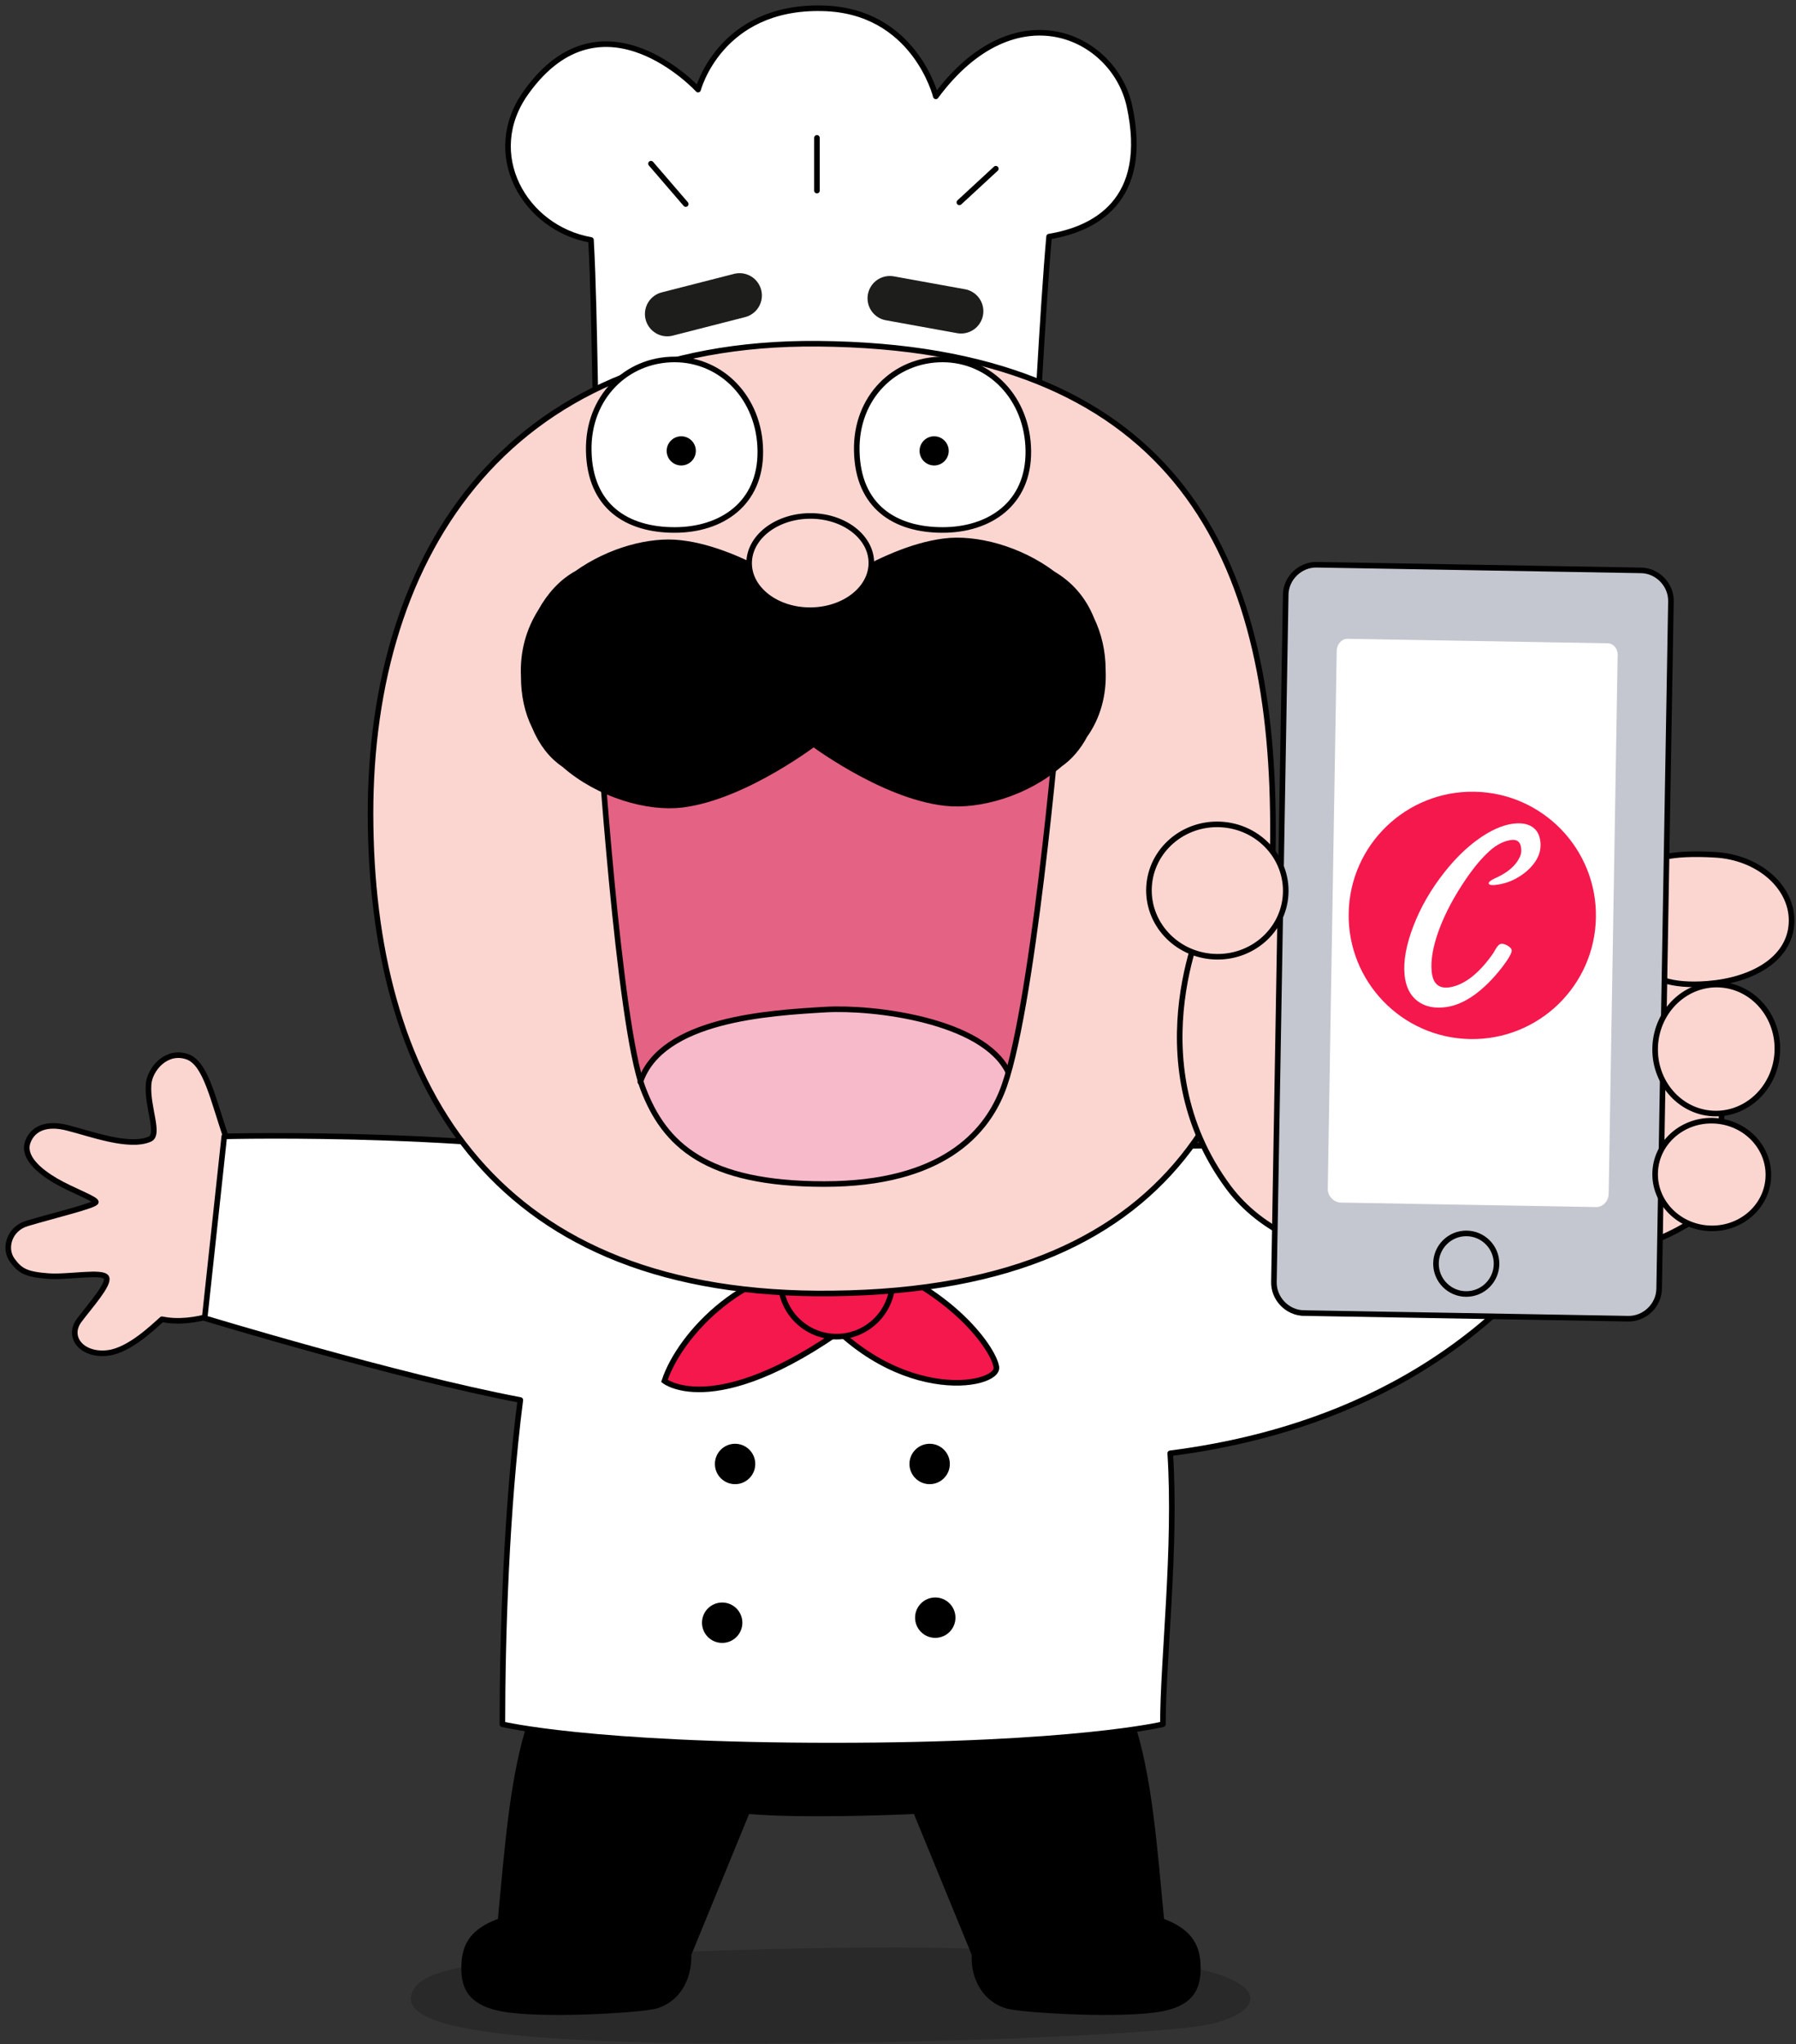
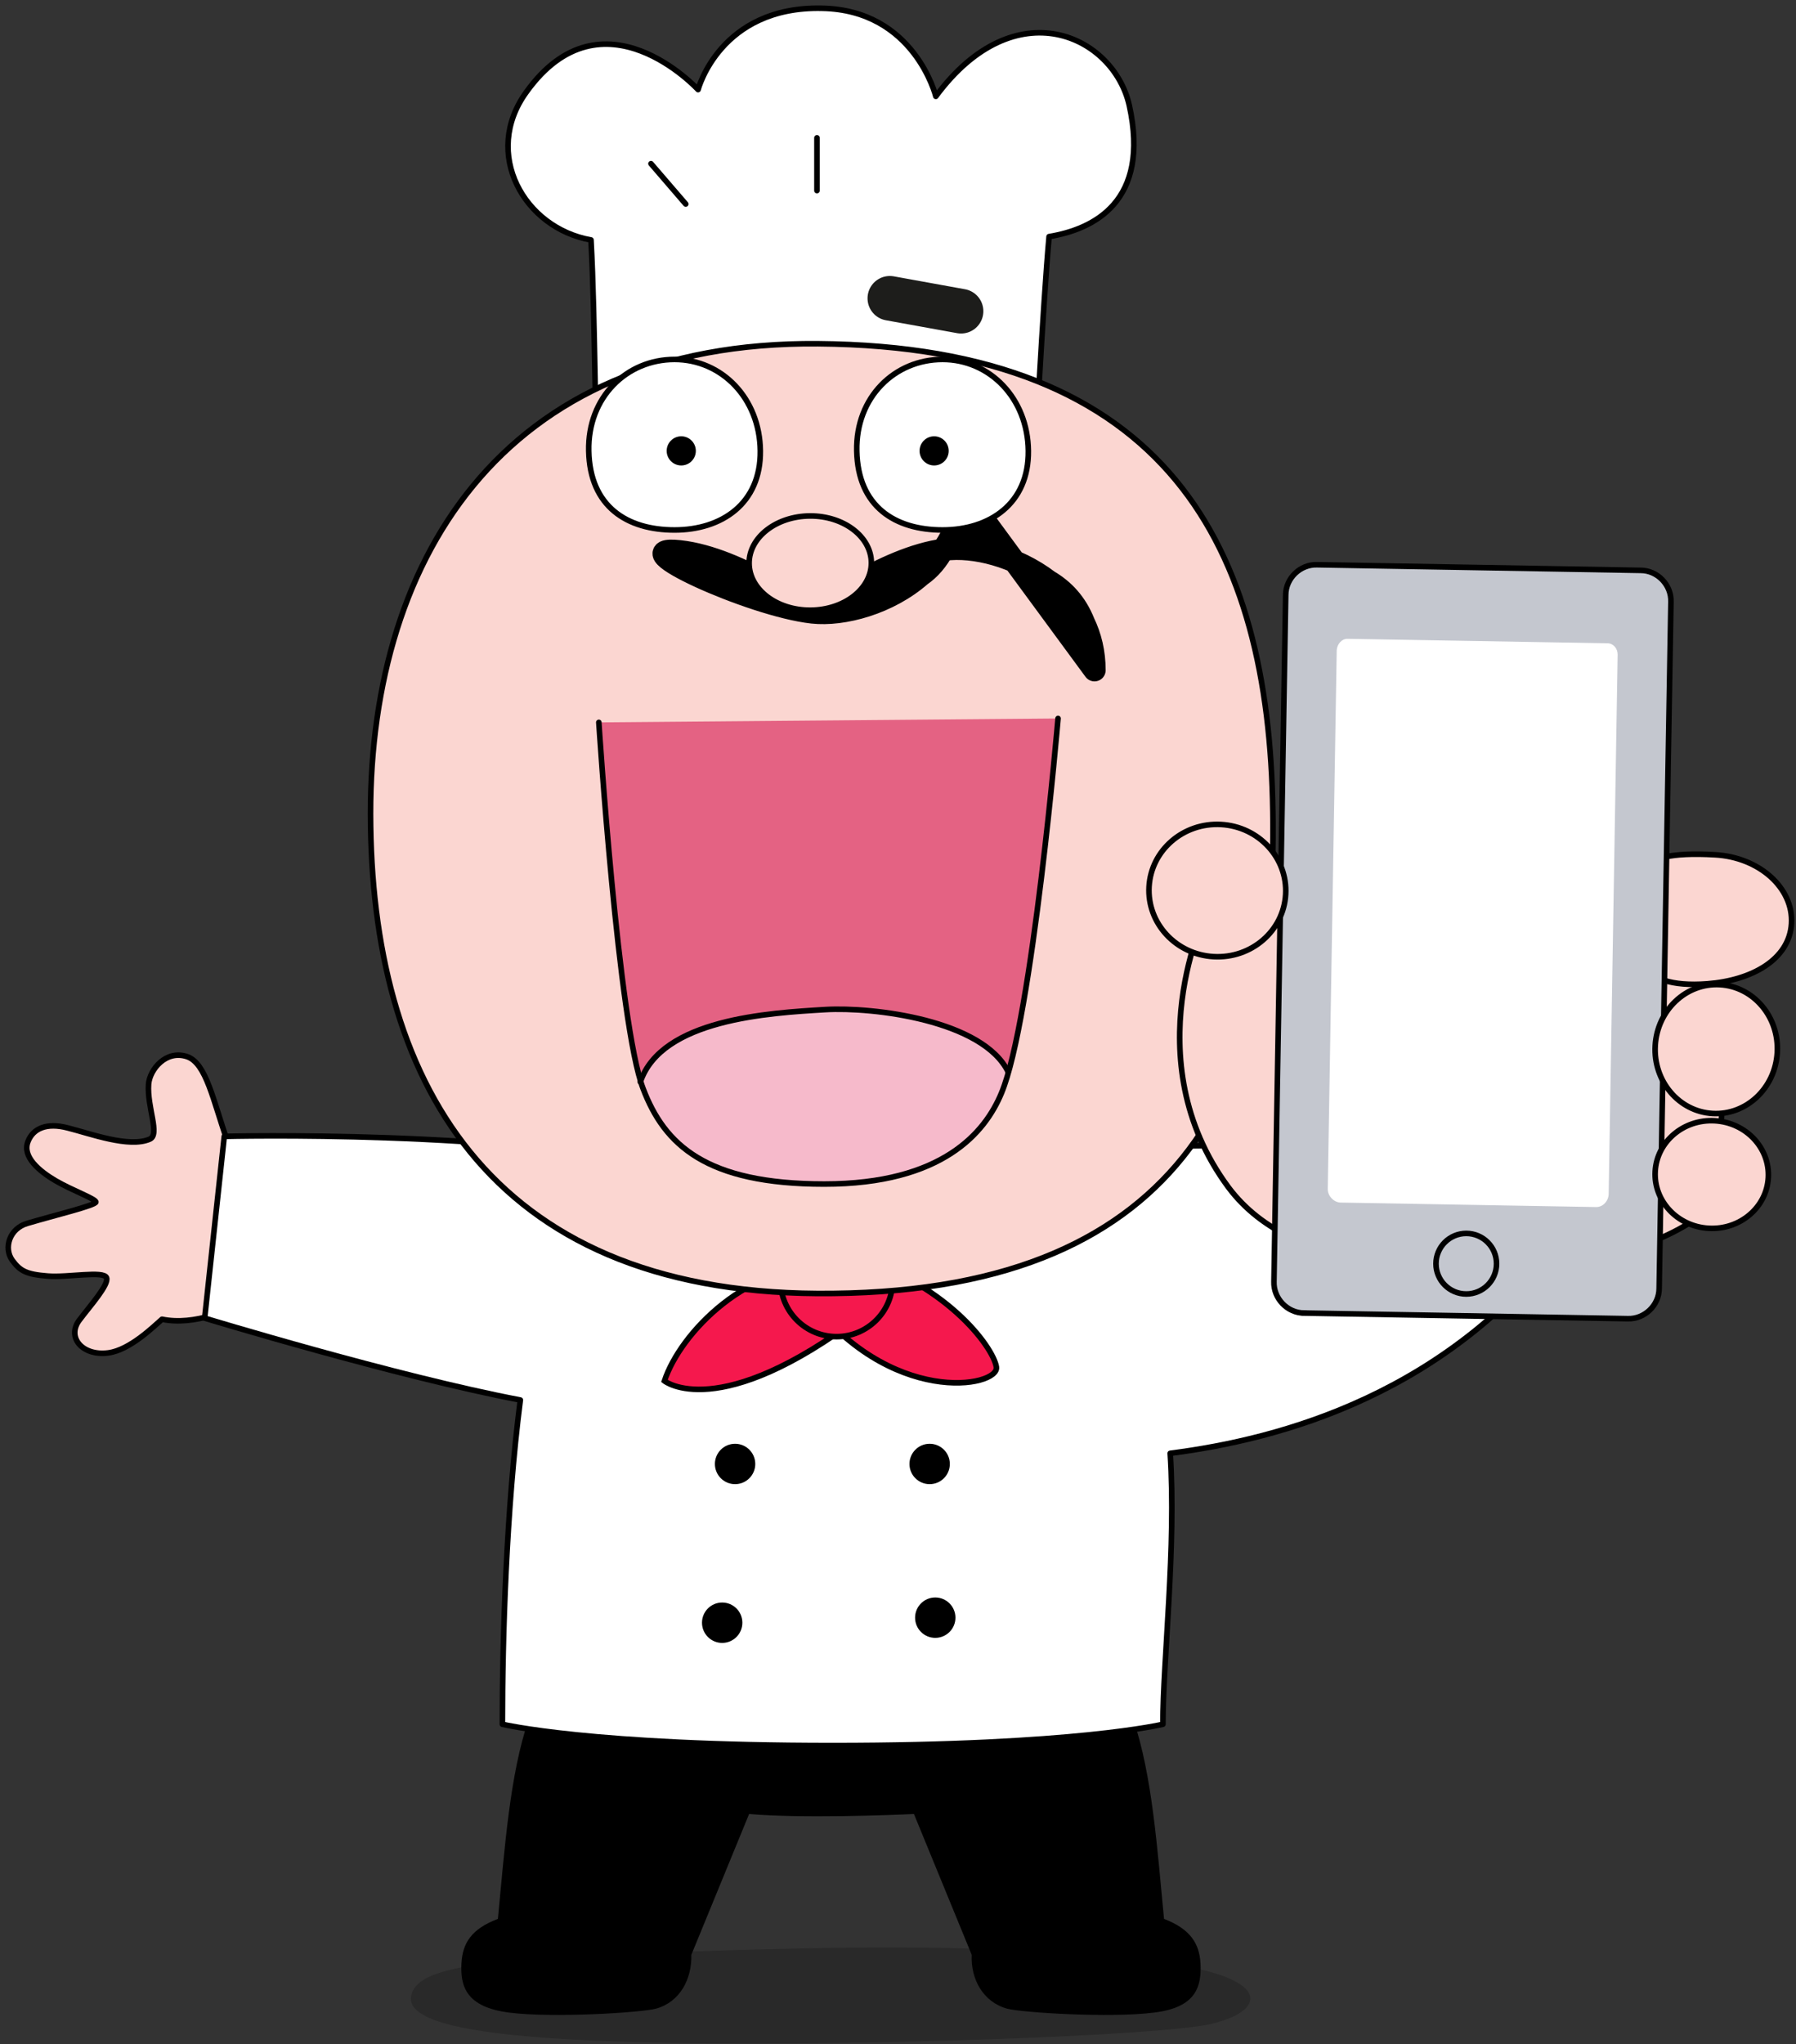
<svg xmlns="http://www.w3.org/2000/svg" fill="none" height="248" viewBox="0 0 218 248" width="218">
  <rect x="0" y="0" width="218" height="248" fill="#333333" stroke="none" />
  <clipPath id="a">
-     <path d="m0 0h30.014v30.014h-30.014z" transform="matrix(1 .017 -.017 1 163.966 95.799)" />
-   </clipPath>
+     </clipPath>
  <path d="m137.072 12.78c-1.906-8.439-13.816-14.157-23.481-1.089 0 0-2.586-10.481-13.816-10.686-12.387-.272-15.041 9.869-15.041 9.869s-11.57-12.591-20.826.272c-5.445 7.487-.272 16.539 7.827 17.968.544 9.665.476 26.339.885 26.68.136.136 52.951.885 52.951.885s1.021-19.738 1.769-27.973c5.377-.885 12.319-4.22 9.733-15.926z" style="fill:#fff;stroke:#000;stroke-width:.677;stroke-miterlimit:10;stroke-linecap:round;stroke-linejoin:round" />
-   <path d="m120.873 20.471-4.424 4.084" stroke="#000" stroke-linecap="round" stroke-linejoin="round" stroke-miterlimit="10" stroke-width=".677" />
  <path d="m99.162 16.727v6.398" stroke="#000" stroke-linecap="round" stroke-linejoin="round" stroke-miterlimit="10" stroke-width=".677" />
  <path d="m79.016 19.858 4.22 4.9" stroke="#000" stroke-linecap="round" stroke-linejoin="round" stroke-miterlimit="10" stroke-width=".677" />
  <path d="m89.77 170.068h49.48l-2.382-30.151h-47.098z" fill="#fff" />
  <path d="m9.662 160.131c1.225-1.634 3.607-4.288 3.267-5.105-.34-.885-4.696 0-7.146-.204-2.586-.204-3.335-.612-4.288-1.906-1.089-1.497-.34-3.879 1.838-4.492 3.199-.952 8.303-2.178 8.303-2.586-.068-.408-2.927-1.429-4.9-2.586-1.974-1.157-4.084-2.927-3.335-4.764.613-1.566 2.246-2.314 4.832-1.634 2.722.681 7.419 2.45 9.937 1.361 1.293-.544-.34-3.879-.136-6.67.136-1.769 2.11-4.219 4.696-3.335 2.314.817 3.131 5.309 4.9 10.346 0 0 12.523 2.109 13.476 2.994l-1.838 3.335s-8.303 11.094-9.665 12.659c-1.225 1.362-6.057 3.335-9.937 2.519-.953.816-3.879 3.743-6.534 4.083-3.131.409-5.105-1.905-3.471-4.015z" fill="#fbd6d1" stroke="#000" stroke-linecap="round" stroke-linejoin="round" stroke-width=".677" />
  <path d="m88.341 236.631c-28.654.884-37.297 1.701-38.386 5.308-1.089 3.608 8.235 5.513 31.512 5.922 24.026.408 59.689-.885 65.611-2.314 7.35-1.77 7.282-6.262-9.052-7.759-12.319-1.225-23.073-1.974-49.684-1.157z" fill="#000" opacity=".2" />
  <path d="m99.775 142.163h-32.533v25.863h32.533z" fill="#fff" />
  <path d="m145.715 238.196c-.136-2.382-1.225-4.152-4.424-5.377-.816-8.439-1.429-17.491-3.743-24.229l-36.684.34-36.685-.34c-2.314 6.738-2.927 15.79-3.743 24.229-3.267 1.225-4.288 2.995-4.424 5.377-.136 2.723.476 5.309 5.785 5.989 5.309.681 16.062 0 17.832-.476 2.927-.817 4.356-3.607 4.288-6.534l7.01-17.083c6.398.544 17.083.136 20.009 0l7.011 17.083c-.136 2.927 1.361 5.717 4.288 6.534 1.769.476 12.523 1.157 17.831.476 5.173-.612 5.786-3.198 5.649-5.989z" fill="#000" />
  <path d="m190.771 149.037-15.245-9.529c-13-1.157-39.475-.272-39.475-.272l-14.293-1.429-39.271 4.152c-20.622-4.969-55.265-4.084-55.265-4.084l-2.382 22.052s23.277 7.078 38.318 9.936c-1.702 13.272-2.178 28.79-2.178 39.339 0 0 10.685 2.587 40.088 2.587 29.402 0 40.087-2.587 40.087-2.587 0-7.827 1.634-21.507.885-32.873 13.272-1.701 34.235-7.146 48.731-27.292z" style="fill:#fff;stroke:#000;stroke-width:.677;stroke-miterlimit:10;stroke-linecap:round;stroke-linejoin:round" />
  <path d="m89.225 180.072c1.353 0 2.45-1.096 2.45-2.45 0-1.353-1.097-2.45-2.45-2.45s-2.45 1.097-2.45 2.45c0 1.354 1.097 2.45 2.45 2.45z" fill="#000" />
  <path d="m112.842 180.072c1.353 0 2.45-1.096 2.45-2.45 0-1.353-1.097-2.45-2.45-2.45s-2.45 1.097-2.45 2.45c0 1.354 1.097 2.45 2.45 2.45z" fill="#000" />
  <path d="m113.523 198.721c1.353 0 2.45-1.097 2.45-2.45s-1.097-2.45-2.45-2.45-2.45 1.097-2.45 2.45 1.097 2.45 2.45 2.45z" fill="#000" />
  <path d="m87.659 199.334c1.353 0 2.45-1.097 2.45-2.451 0-1.353-1.097-2.45-2.45-2.45s-2.45 1.097-2.45 2.45c0 1.354 1.097 2.451 2.45 2.451z" fill="#000" />
  <path d="m102.497 152.032c12.251 3.403 18.036 11.366 18.444 13.816.409 2.45-12.931 4.968-23.14-8.78" fill="#f5184d" />
  <path d="m102.497 152.032c12.251 3.403 18.036 11.366 18.444 13.816.409 2.45-12.931 4.968-23.14-8.78" stroke="#000" stroke-miterlimit="10" stroke-width=".677" />
  <path d="m101.204 153.665c-10.345-.681-18.649 8.099-20.555 13.884 0 0 6.534 5.241 23.957-7.963" fill="#f5184d" />
  <path d="m101.204 153.665c-10.345-.681-18.649 8.099-20.555 13.884 0 0 6.534 5.241 23.957-7.963" stroke="#000" stroke-miterlimit="10" stroke-width=".677" />
  <path d="m101.544 162.173c3.759 0 6.806-3.048 6.806-6.806 0-3.759-3.047-6.807-6.806-6.807-3.759 0-6.806 3.048-6.806 6.807 0 3.758 3.047 6.806 6.806 6.806z" fill="#f5184d" stroke="#000" stroke-miterlimit="10" stroke-width=".677" />
  <path d="m154.495 98.4c-.477-31.852-12.591-56.354-55.197-56.694-38.658-.34-54.857 26.748-54.312 58.532.476 31.852 15.178 57.238 56.15 56.694 43.491-.476 53.904-26.68 53.36-58.532z" fill="#fbd6d1" stroke="#000" stroke-linecap="round" stroke-linejoin="round" stroke-width=".677" />
  <path d="m72.686 87.646s2.382 36.685 5.377 44.444c2.586 6.806 7.623 11.57 21.983 11.57 14.361 0 19.533-6.261 21.507-11.026 3.744-8.916 6.874-45.464 6.874-45.464" fill="#e46283" />
  <path d="m100.182 122.493c-6.874.409-19.873 1.157-22.46 8.78.068.272.204.545.272.817 2.586 6.806 7.623 11.57 21.983 11.57 14.361 0 19.533-6.261 21.507-11.026.272-.68.545-1.565.885-2.586-3.131-6.262-16.335-7.895-22.188-7.555z" fill="#f6bacb" />
  <g stroke-linecap="round" stroke-linejoin="round">
    <path d="m72.686 87.646s2.382 36.685 5.377 44.444c2.586 6.806 7.623 11.57 21.983 11.57 14.361 0 19.533-6.261 21.507-11.026 3.744-8.916 6.874-45.464 6.874-45.464" stroke="#000" stroke-miterlimit="10" stroke-width=".677" />
-     <path d="m132.851 81.317c0-2.178-.476-4.084-1.293-5.785-.953-2.382-2.45-3.947-4.288-5.037-3.947-2.995-9.052-4.288-12.591-3.811-7.486.953-16.062 7.623-16.062 7.623s-8.644-6.602-16.13-7.419c-3.403-.408-8.099.817-11.911 3.539-1.633.885-2.995 2.314-4.084 4.288-1.293 2.042-2.042 4.492-1.906 7.351 0 2.11.408 4.016 1.225 5.649.817 1.974 1.906 3.335 3.335 4.288 4.016 3.539 9.733 5.104 13.544 4.628 7.487-.953 16.062-7.623 16.062-7.623s8.644 6.602 16.13 7.419c3.744.408 9.257-1.089 13.136-4.492 1.089-.749 2.042-1.838 2.791-3.267 1.429-1.974 2.178-4.492 2.041-7.351z" fill="#000" stroke="#000" stroke-miterlimit="10" stroke-width="2.707" />
+     <path d="m132.851 81.317c0-2.178-.476-4.084-1.293-5.785-.953-2.382-2.45-3.947-4.288-5.037-3.947-2.995-9.052-4.288-12.591-3.811-7.486.953-16.062 7.623-16.062 7.623s-8.644-6.602-16.13-7.419s8.644 6.602 16.13 7.419c3.744.408 9.257-1.089 13.136-4.492 1.089-.749 2.042-1.838 2.791-3.267 1.429-1.974 2.178-4.492 2.041-7.351z" fill="#000" stroke="#000" stroke-miterlimit="10" stroke-width="2.707" />
    <path d="m98.38 74.035c4.097-.024 7.404-2.602 7.386-5.76-.018-3.157-3.354-5.698-7.451-5.675-4.097.024-7.404 2.602-7.386 5.76.018 3.157 3.354 5.698 7.451 5.675z" fill="#fbd6d1" stroke="#000" stroke-width=".677" />
    <path d="m116.653 37.758-8.643-1.565" stroke="#1d1d1b" stroke-miterlimit="10" stroke-width="5.415" />
-     <path d="m80.99 38.098 8.78-2.246" stroke="#1d1d1b" stroke-miterlimit="10" stroke-width="5.415" />
    <path d="m124.82 54.705c-.068-6.398-4.696-11.094-10.413-11.094-5.785 0-10.549 4.56-10.413 11.094.136 6.806 4.696 9.597 10.413 9.597s10.482-3.199 10.413-9.597z" fill="#fff" stroke="#000" stroke-miterlimit="10" stroke-width=".677" />
  </g>
  <path d="m113.386 56.475c.978 0 1.77-.792 1.77-1.77s-.792-1.77-1.77-1.77c-.977 0-1.769.792-1.769 1.77s.792 1.77 1.769 1.77z" fill="#000" />
  <path d="m92.288 54.705c-.068-6.398-4.696-11.094-10.413-11.094-5.785 0-10.549 4.56-10.413 11.094.136 6.806 4.696 9.597 10.413 9.597 5.717 0 10.481-3.199 10.413-9.597z" style="fill:#fff;stroke:#000;stroke-width:.677;stroke-miterlimit:10;stroke-linecap:round;stroke-linejoin:round" />
  <path d="m82.691 56.475c.977 0 1.77-.792 1.77-1.77s-.792-1.77-1.77-1.77-1.77.792-1.77 1.77.792 1.77 1.77 1.77z" fill="#000" />
  <path d="m122.371 130.048c-3.063-6.262-16.335-7.895-22.188-7.555-6.874.409-19.874 1.157-22.46 8.78" stroke="#000" stroke-linecap="round" stroke-linejoin="round" stroke-miterlimit="10" stroke-width=".677" />
  <path d="m184.442 153.529c-9.529.272-27.225 1.361-35.324-9.46-11.57-15.586-2.654-33.622-2.518-33.69 13.408-11.775 56.286-7.351 59.961-4.356 4.56 3.675 1.838 39.679 1.838 39.679s-5.989 7.419-23.957 7.827z" fill="#fbd6d1" stroke="#000" stroke-linecap="round" stroke-linejoin="round" stroke-width=".677" />
  <path d="m217.451 112.08c.272-4.356-3.948-8.099-9.324-8.371-10.686-.613-9.937 2.926-10.209 7.282-.273 4.356.476 9.052 9.324 8.372 5.377-.409 9.937-2.927 10.209-7.283z" fill="#fbd6d1" stroke="#000" stroke-linecap="round" stroke-linejoin="round" stroke-width=".677" />
  <path d="m158.306 159.314 39.271.681c2.042.068 3.812-1.634 3.812-3.676l1.429-83.306c.068-2.042-1.634-3.811-3.675-3.811l-39.271-.681c-2.042-.068-3.812 1.633-3.812 3.675l-1.429 83.306c-.068 2.041 1.634 3.811 3.675 3.811z" fill="#c4c7cf" stroke="#000" stroke-width=".677" />
  <path d="m162.662 145.906 31.103.545c.817 0 1.498-.749 1.498-1.634l1.089-65.406c0-.749-.545-1.361-1.225-1.361l-31.581-.544c-.68 0-1.225.613-1.293 1.361l-1.089 65.406c0 .816.681 1.565 1.498 1.633z" fill="#fff" />
  <g clip-path="url(#a)">
    <path d="m178.446 126.069c8.287.145 15.122-6.455 15.267-14.742s-6.456-15.122-14.742-15.266c-8.287-.145-15.122 6.455-15.267 14.742s6.456 15.122 14.742 15.266z" fill="#f5184d" />
    <path d="m183.01 114.747c-.31-.187-.583-.264-.821-.227-.213.03-.437.26-.682.689-.166.306-.322.55-.459.73-.827 1.143-1.67 2.038-2.533 2.686s-1.725 1.038-2.579 1.168c-.644.095-1.147-.014-1.509-.336s-.58-.845-.649-1.577c-.137-1.397.163-3.085.892-5.068.732-1.983 1.826-4.045 3.285-6.183 1.001-1.456 1.85-2.468 2.837-3.371.957-.873 1.863-1.225 2.589-1.336.382-.058.677-.002.887.167.21.168.332.445.37.83.055.572-.029.865-.361 1.426-.333.558-.836 1.064-1.514 1.516-.348.231-.781.467-1.304.705-.523.242-.774.447-.759.616.023.23.487.228.841.186 1.546-.176 2.56-.81 2.983-1.081.764-.488 1.473-1.163 1.929-1.907.446-.727.6-1.46.524-2.22-.085-.86-.428-1.481-1.033-1.859-.604-.381-1.413-.495-2.429-.341-1.243.188-2.59.796-4.043 1.829-1.451 1.032-2.827 2.372-4.127 4.018-1.636 2.063-2.897 4.239-3.779 6.532-.881 2.292-1.242 4.275-1.079 5.947.14 1.431.668 2.491 1.583 3.18.919.69 2.103.927 3.559.708 1.092-.163 2.207-.655 3.344-1.473s2.249-1.925 3.342-3.328c.39-.505.686-.94.891-1.3.206-.361.303-.617.288-.764-.01-.186-.175-.374-.484-.562z" fill="#fff" />
  </g>
  <path d="m177.976 157c2.03 0 3.675-1.646 3.675-3.675 0-2.03-1.645-3.676-3.675-3.676s-3.675 1.646-3.675 3.676c0 2.029 1.645 3.675 3.675 3.675z" stroke="#000" stroke-linecap="round" stroke-linejoin="round" stroke-miterlimit="10" stroke-width=".677" />
  <path d="m156.053 108.52c.251-4.428-3.257-8.228-7.836-8.487-4.578-.26-8.493 3.12-8.744 7.548-.251 4.429 3.257 8.229 7.836 8.488 4.578.259 8.493-3.12 8.744-7.549z" fill="#fbd6d1" stroke="#000" stroke-linecap="round" stroke-linejoin="round" stroke-width=".677" />
  <path d="m215.726 127.703c.245-4.316-2.873-8.002-6.964-8.234-4.09-.232-7.605 3.079-7.849 7.395-.245 4.316 2.873 8.002 6.964 8.234s7.605-3.079 7.849-7.395z" fill="#fbd6d1" stroke="#000" stroke-linecap="round" stroke-linejoin="round" stroke-width=".677" />
  <path d="m214.637 142.894c.204-3.603-2.704-6.698-6.494-6.912-3.79-.215-7.029 2.532-7.233 6.134-.204 3.603 2.704 6.698 6.494 6.912 3.79.215 7.028-2.531 7.233-6.134z" fill="#fbd6d1" stroke="#000" stroke-linecap="round" stroke-linejoin="round" stroke-width=".677" />
</svg>